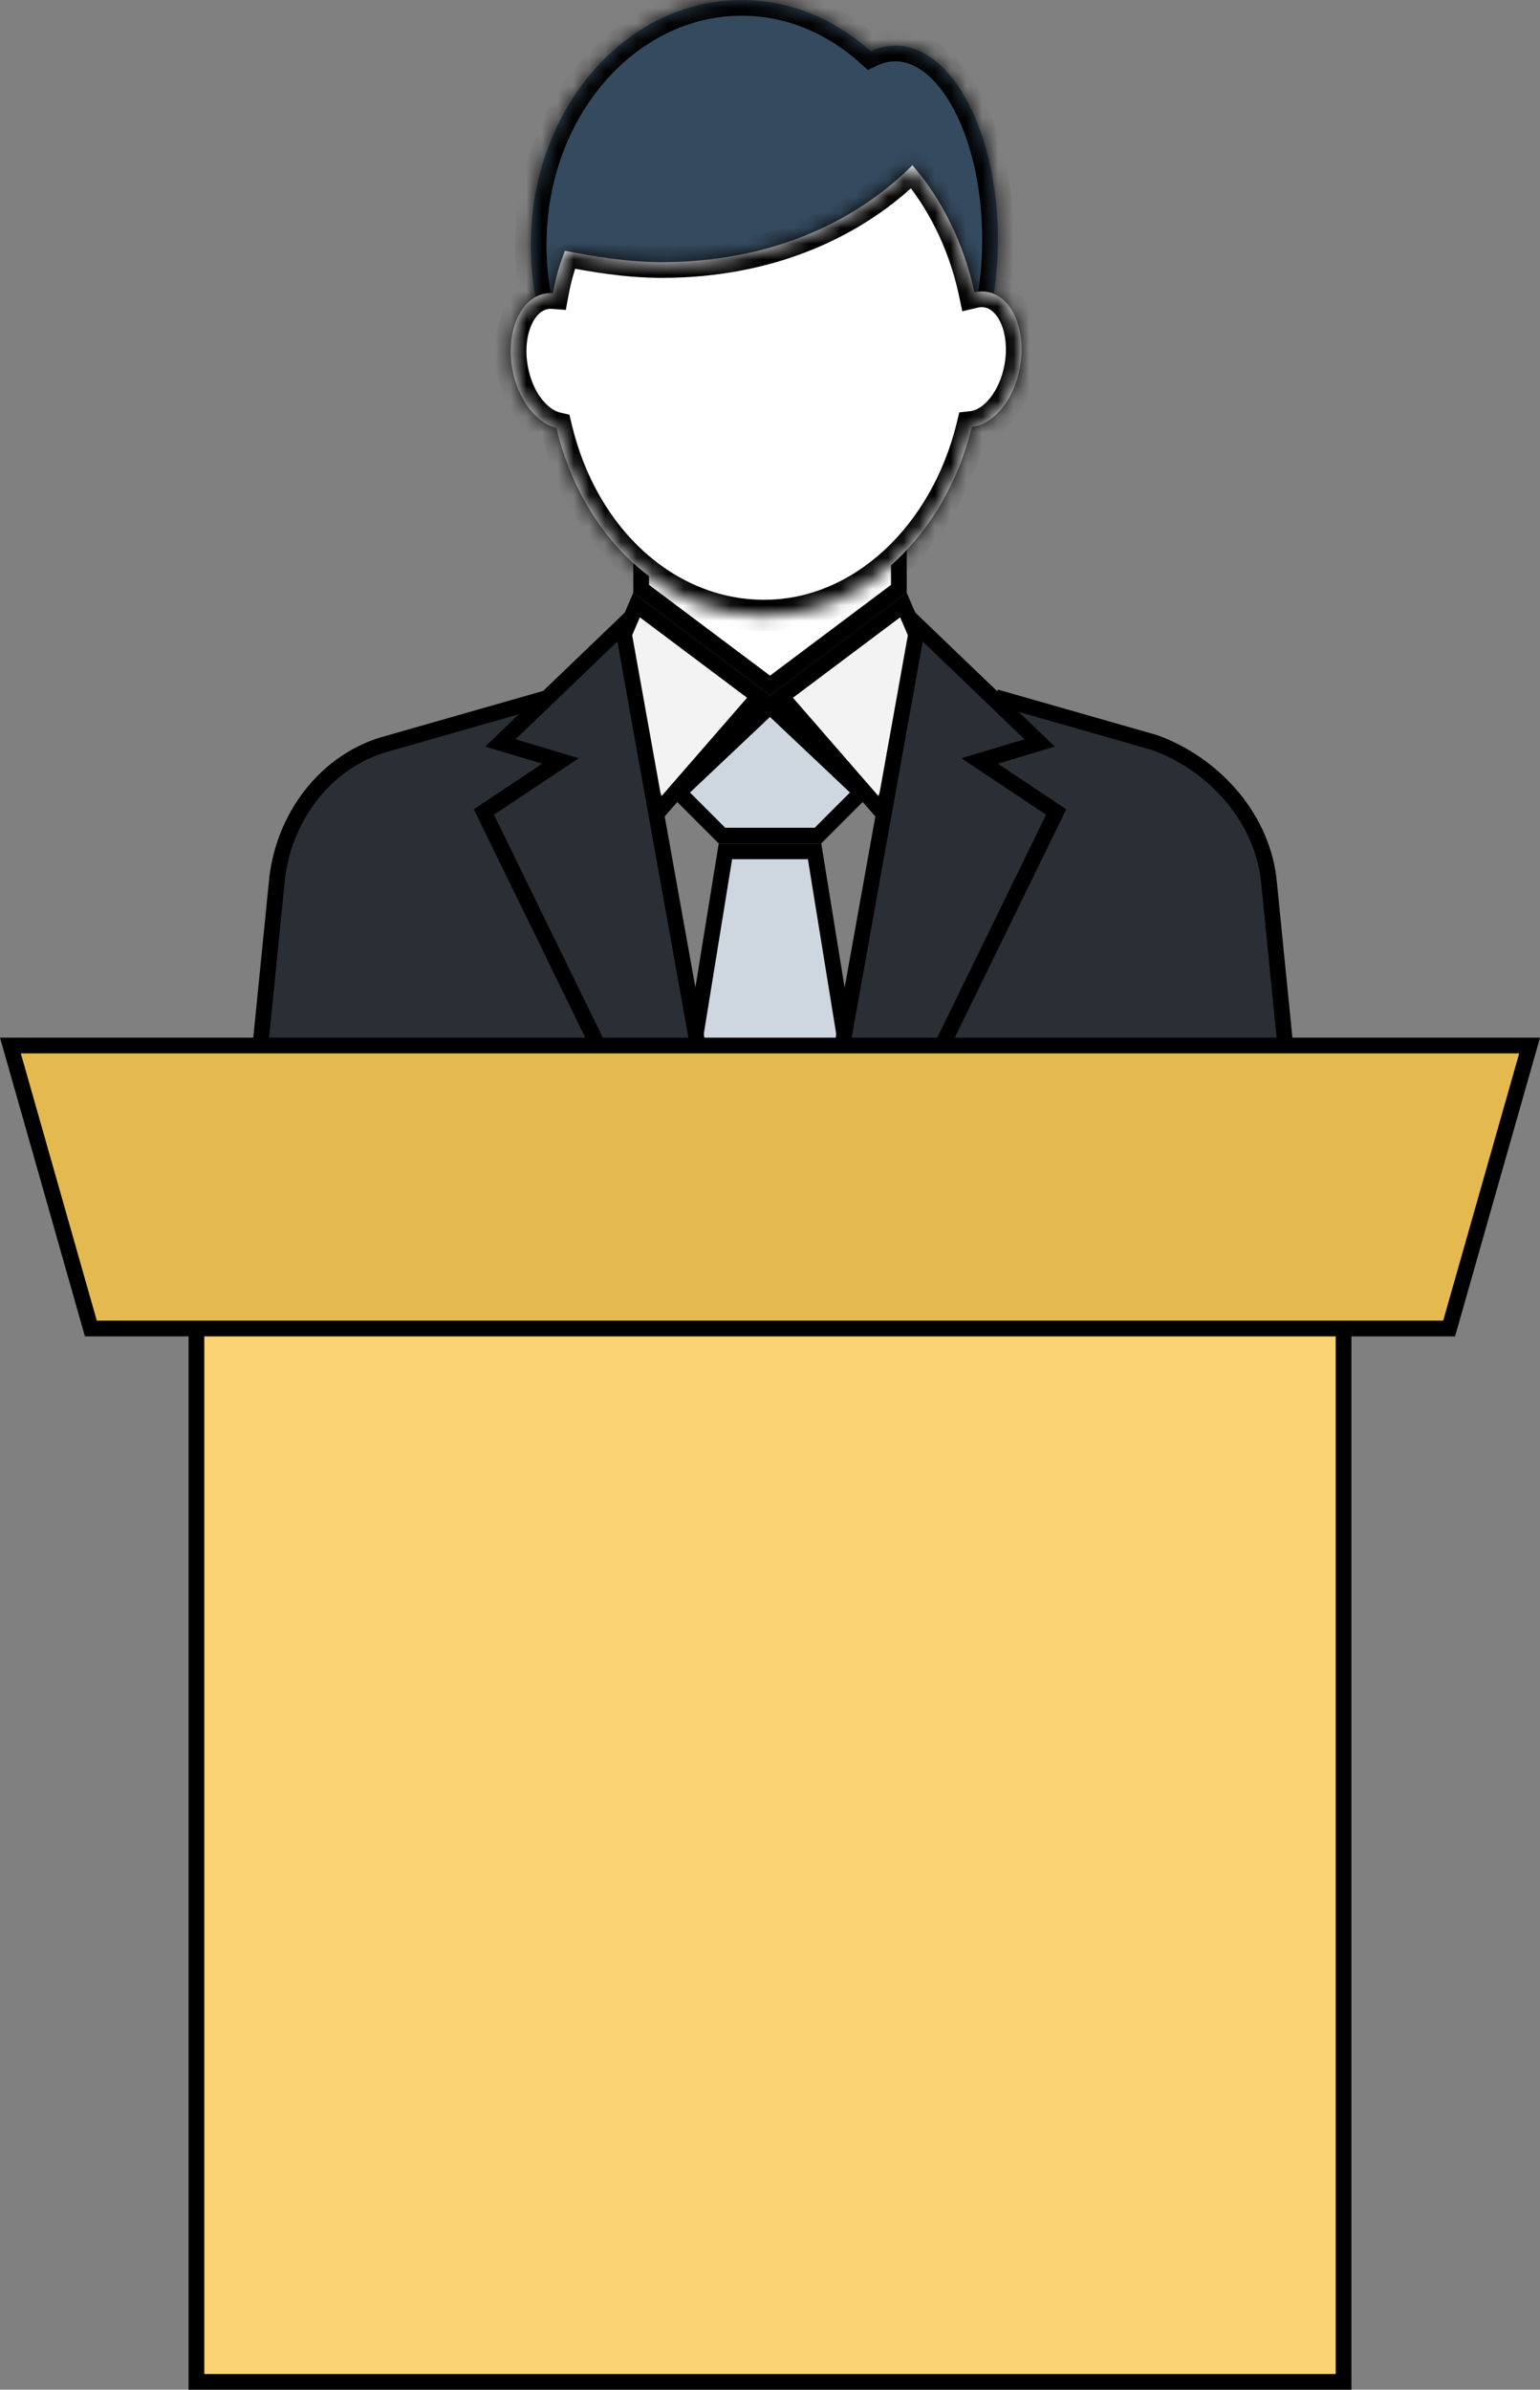
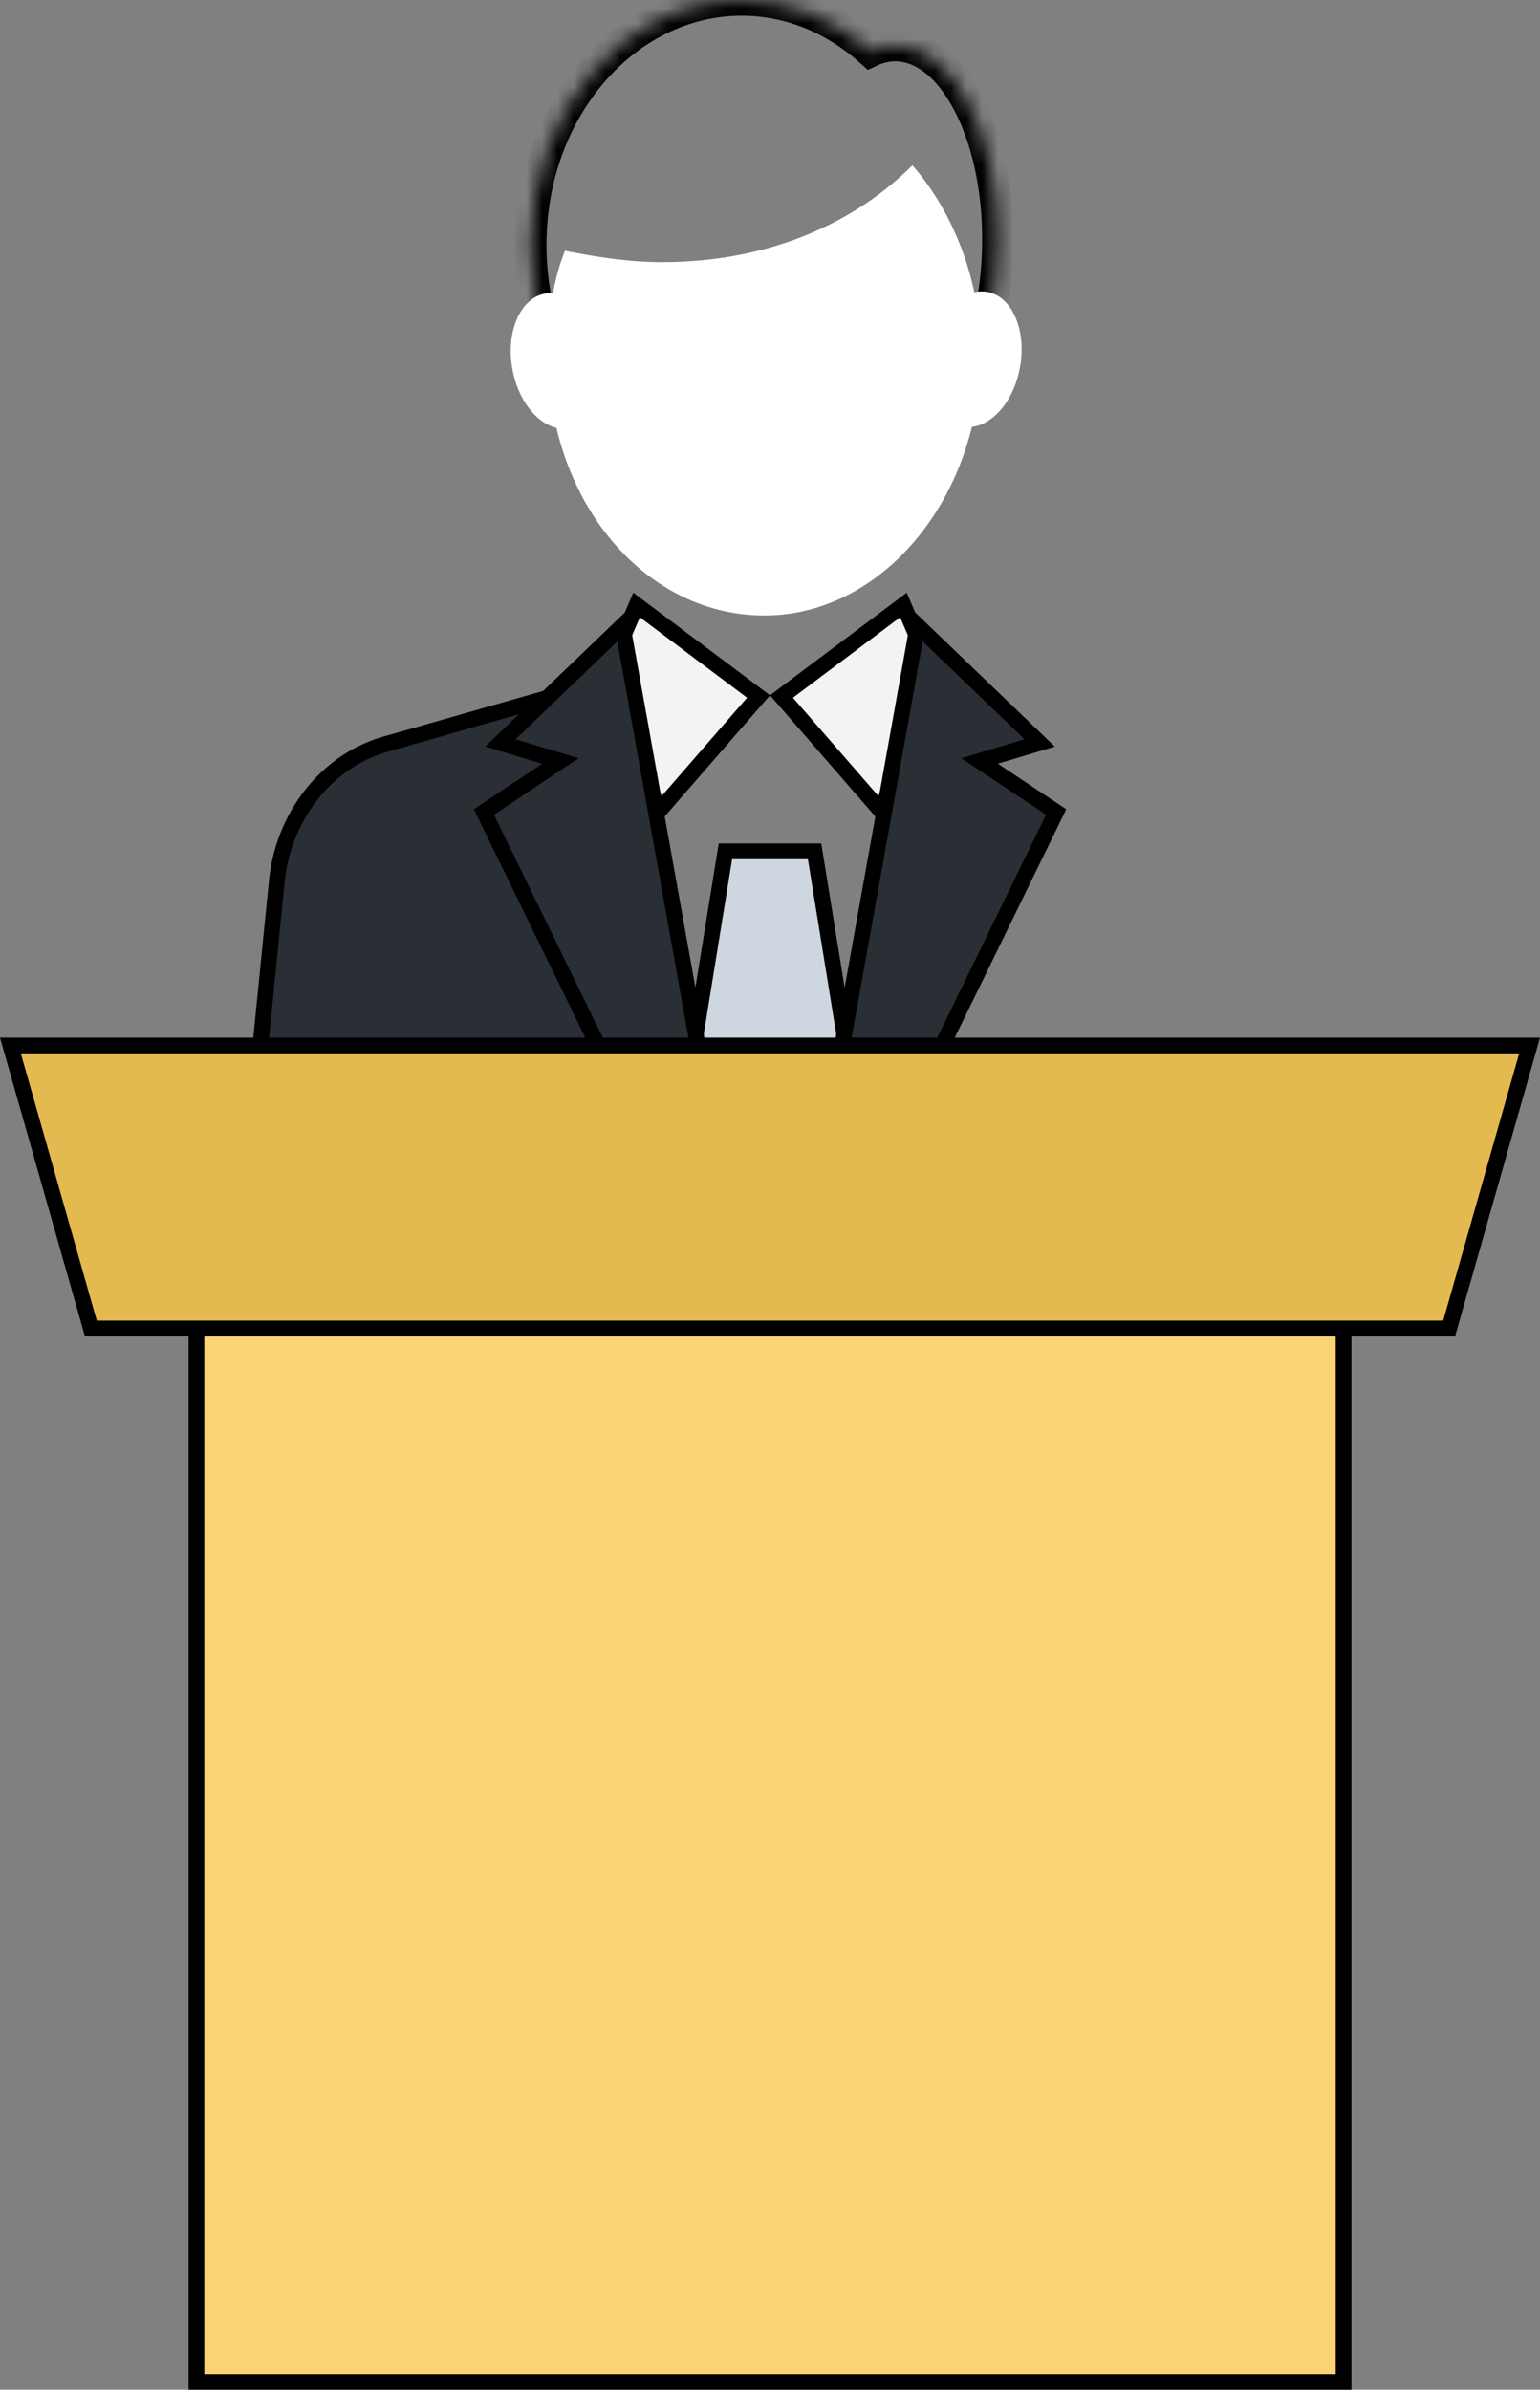
<svg xmlns="http://www.w3.org/2000/svg" width="98" height="152" viewBox="0 0 98 152" fill="none">
  <rect x="0" y="0" width="98" height="152" fill="#808080" stroke="none" />
  <mask id="path-1-inside-1" fill="white">
    <path fill-rule="evenodd" clip-rule="evenodd" d="M55.945 27.397C53.596 29.751 50.536 31.175 47.19 31.175C39.782 31.175 33.777 24.196 33.777 15.588C33.777 6.979 39.782 0 47.19 0C50.284 0 53.133 1.217 55.402 3.262C55.907 3.025 56.435 2.9 56.978 2.9C60.582 2.9 63.503 8.418 63.503 15.225C63.503 22.032 60.582 27.55 56.978 27.55C56.627 27.55 56.282 27.498 55.945 27.397Z" />
  </mask>
-   <path fill-rule="evenodd" clip-rule="evenodd" d="M55.945 27.397C53.596 29.751 50.536 31.175 47.19 31.175C39.782 31.175 33.777 24.196 33.777 15.588C33.777 6.979 39.782 0 47.19 0C50.284 0 53.133 1.217 55.402 3.262C55.907 3.025 56.435 2.9 56.978 2.9C60.582 2.9 63.503 8.418 63.503 15.225C63.503 22.032 60.582 27.55 56.978 27.55C56.627 27.55 56.282 27.498 55.945 27.397Z" fill="#344A5E" />
  <path d="M55.945 27.397L56.233 26.439L55.66 26.267L55.237 26.69L55.945 27.397ZM55.402 3.262L54.732 4.005L55.225 4.449L55.826 4.168L55.402 3.262ZM47.19 32.175C50.832 32.175 54.139 30.623 56.653 28.103L55.237 26.69C53.053 28.88 50.24 30.175 47.19 30.175V32.175ZM32.777 15.588C32.777 24.602 39.094 32.175 47.19 32.175V30.175C40.47 30.175 34.777 23.79 34.777 15.588H32.777ZM47.19 -1C39.094 -1 32.777 6.573 32.777 15.588H34.777C34.777 7.385 40.47 1 47.19 1V-1ZM56.071 2.519C53.638 0.326 50.556 -1 47.19 -1V1C50.011 1 52.627 2.108 54.732 4.005L56.071 2.519ZM56.978 1.9C56.276 1.9 55.604 2.063 54.977 2.357L55.826 4.168C56.209 3.988 56.593 3.9 56.978 3.9V1.9ZM64.503 15.225C64.503 11.692 63.747 8.443 62.476 6.042C61.228 3.685 59.333 1.9 56.978 1.9V3.9C58.227 3.9 59.594 4.874 60.708 6.978C61.798 9.037 62.503 11.951 62.503 15.225H64.503ZM56.978 28.55C59.333 28.55 61.228 26.765 62.476 24.408C63.747 22.007 64.503 18.758 64.503 15.225H62.503C62.503 18.499 61.798 21.413 60.708 23.472C59.594 25.576 58.227 26.55 56.978 26.55V28.55ZM55.657 28.354C56.084 28.482 56.526 28.55 56.978 28.55V26.55C56.727 26.55 56.479 26.513 56.233 26.439L55.657 28.354Z" fill="black" mask="url(#path-1-inside-1)" />
  <path d="M56.074 51.598L49.73 44.303L57.491 38.482L59.337 42.789L56.074 51.598Z" fill="#F3F3F3" stroke="black" />
  <path d="M41.926 51.598L38.663 42.789L40.509 38.482L48.27 44.303L41.926 51.598Z" fill="#F3F3F3" stroke="black" />
-   <path d="M43.19 50.398L48.998 44.913L54.805 50.398L52.053 53.15H45.942L43.19 50.398Z" fill="#CED6E0" stroke="black" />
  <path d="M46.163 54.15H51.837L53.85 66.562H44.15L46.163 54.15Z" fill="#CED6E0" stroke="black" />
-   <path d="M80.764 56.229L80.764 56.229L80.765 56.237L81.797 66.563H56.93L63.832 44.477L73.496 47.238C77.324 48.637 80.421 52.111 80.764 56.229Z" fill="#292F34" stroke="black" />
  <path d="M58.391 39.795L66.161 47.255L63.357 48.096L62.339 48.401L63.224 48.991L67.21 51.648L59.926 66.562H53.586L58.391 39.795Z" fill="#292F34" stroke="black" />
  <path d="M24.833 47.248L24.841 47.245L24.849 47.243L34.53 44.477L41.432 66.562H16.564L17.597 56.237L17.597 56.237L17.598 56.229C17.945 52.059 20.721 48.275 24.833 47.248Z" fill="#292F34" stroke="black" />
  <path d="M34.646 48.096L31.842 47.255L39.613 39.795L44.417 66.562H38.077L30.794 51.648L34.78 48.991L35.664 48.401L34.646 48.096Z" fill="#292F34" stroke="black" />
-   <path d="M49.001 25.637L57.201 31.788V37.45L49.001 43.6L40.801 37.45V31.788L49.001 25.637Z" fill="white" stroke="black" />
  <mask id="path-12-inside-2" fill="white">
    <path fill-rule="evenodd" clip-rule="evenodd" d="M42.113 16.675C39.938 16.675 37.763 16.312 35.95 15.95C35.62 16.775 35.366 17.674 35.186 18.648C35.019 18.636 34.852 18.644 34.685 18.674C33.109 18.959 32.177 21.106 32.603 23.47C32.956 25.422 34.124 26.911 35.407 27.212C37.072 34.223 42.362 39.15 48.638 39.15C54.893 39.15 60.17 34.009 61.852 27.147C63.233 26.997 64.534 25.442 64.909 23.362C65.336 20.998 64.404 18.851 62.828 18.566C62.552 18.517 62.275 18.527 62.003 18.591C61.33 15.42 59.883 12.593 58.062 10.513C54.438 14.137 49 16.675 42.113 16.675Z" />
  </mask>
  <path fill-rule="evenodd" clip-rule="evenodd" d="M42.113 16.675C39.938 16.675 37.763 16.312 35.95 15.95C35.62 16.775 35.366 17.674 35.186 18.648C35.019 18.636 34.852 18.644 34.685 18.674C33.109 18.959 32.177 21.106 32.603 23.47C32.956 25.422 34.124 26.911 35.407 27.212C37.072 34.223 42.362 39.15 48.638 39.15C54.893 39.15 60.17 34.009 61.852 27.147C63.233 26.997 64.534 25.442 64.909 23.362C65.336 20.998 64.404 18.851 62.828 18.566C62.552 18.517 62.275 18.527 62.003 18.591C61.33 15.42 59.883 12.593 58.062 10.513C54.438 14.137 49 16.675 42.113 16.675Z" fill="white" />
-   <path d="M35.95 15.95L36.146 14.97L35.331 14.807L35.022 15.579L35.95 15.95ZM35.186 18.648L35.111 19.646L36.006 19.713L36.169 18.83L35.186 18.648ZM34.685 18.674L34.507 17.69L34.507 17.69L34.685 18.674ZM32.603 23.47L31.619 23.648L32.603 23.47ZM35.407 27.212L36.38 26.981L36.237 26.379L35.635 26.238L35.407 27.212ZM61.852 27.147L61.743 26.153L61.047 26.229L60.881 26.909L61.852 27.147ZM64.909 23.362L65.893 23.54L64.909 23.362ZM62.828 18.566L63.006 17.582H63.006L62.828 18.566ZM62.003 18.591L61.025 18.799L61.237 19.799L62.232 19.565L62.003 18.591ZM58.062 10.513L58.815 9.854L58.111 9.05L57.355 9.806L58.062 10.513ZM35.754 16.931C37.584 17.297 39.837 17.675 42.113 17.675V15.675C40.038 15.675 37.941 15.328 36.146 14.97L35.754 16.931ZM36.169 18.83C36.339 17.913 36.576 17.078 36.879 16.322L35.022 15.579C34.665 16.471 34.393 17.435 34.203 18.467L36.169 18.83ZM35.261 17.651C35.012 17.633 34.759 17.644 34.507 17.69L34.862 19.658C34.944 19.643 35.027 19.639 35.111 19.646L35.261 17.651ZM34.507 17.69C33.288 17.91 32.438 18.829 31.976 19.894C31.51 20.967 31.376 22.298 31.619 23.648L33.588 23.292C33.404 22.277 33.523 21.353 33.81 20.69C34.102 20.019 34.506 19.723 34.862 19.658L34.507 17.69ZM31.619 23.648C32.009 25.804 33.351 27.758 35.179 28.185L35.635 26.238C34.897 26.065 33.903 25.039 33.588 23.292L31.619 23.648ZM48.638 38.15C42.938 38.15 37.966 33.661 36.38 26.981L34.434 27.442C36.177 34.784 41.785 40.15 48.638 40.15V38.15ZM60.881 26.909C59.273 33.467 54.301 38.15 48.638 38.15V40.15C55.486 40.15 61.066 34.552 62.823 27.385L60.881 26.909ZM63.925 23.185C63.764 24.075 63.41 24.823 62.983 25.346C62.548 25.878 62.097 26.115 61.743 26.153L61.961 28.142C62.988 28.029 63.877 27.413 64.532 26.61C65.195 25.799 65.679 24.73 65.893 23.54L63.925 23.185ZM62.65 19.55C63.007 19.615 63.411 19.912 63.702 20.582C63.99 21.245 64.108 22.17 63.925 23.185L65.893 23.54C66.137 22.191 66.002 20.859 65.537 19.786C65.075 18.721 64.225 17.802 63.006 17.582L62.65 19.55ZM62.232 19.565C62.378 19.53 62.517 19.526 62.65 19.55L63.006 17.582C62.587 17.507 62.171 17.524 61.774 17.618L62.232 19.565ZM57.31 11.171C59.013 13.118 60.386 15.787 61.025 18.799L62.981 18.384C62.274 15.052 60.753 12.068 58.815 9.854L57.31 11.171ZM42.113 17.675C49.256 17.675 54.951 15.039 58.77 11.22L57.355 9.806C53.925 13.236 48.744 15.675 42.113 15.675V17.675Z" fill="black" mask="url(#path-12-inside-2)" />
  <path d="M12.5 151.5V82.5H85.5V151.5H12.5Z" fill="#F9D374" stroke="black" />
  <path d="M97.338 66.5L92.218 84.5H5.782L0.662 66.5H97.338Z" fill="#E4B950" stroke="black" />
</svg>